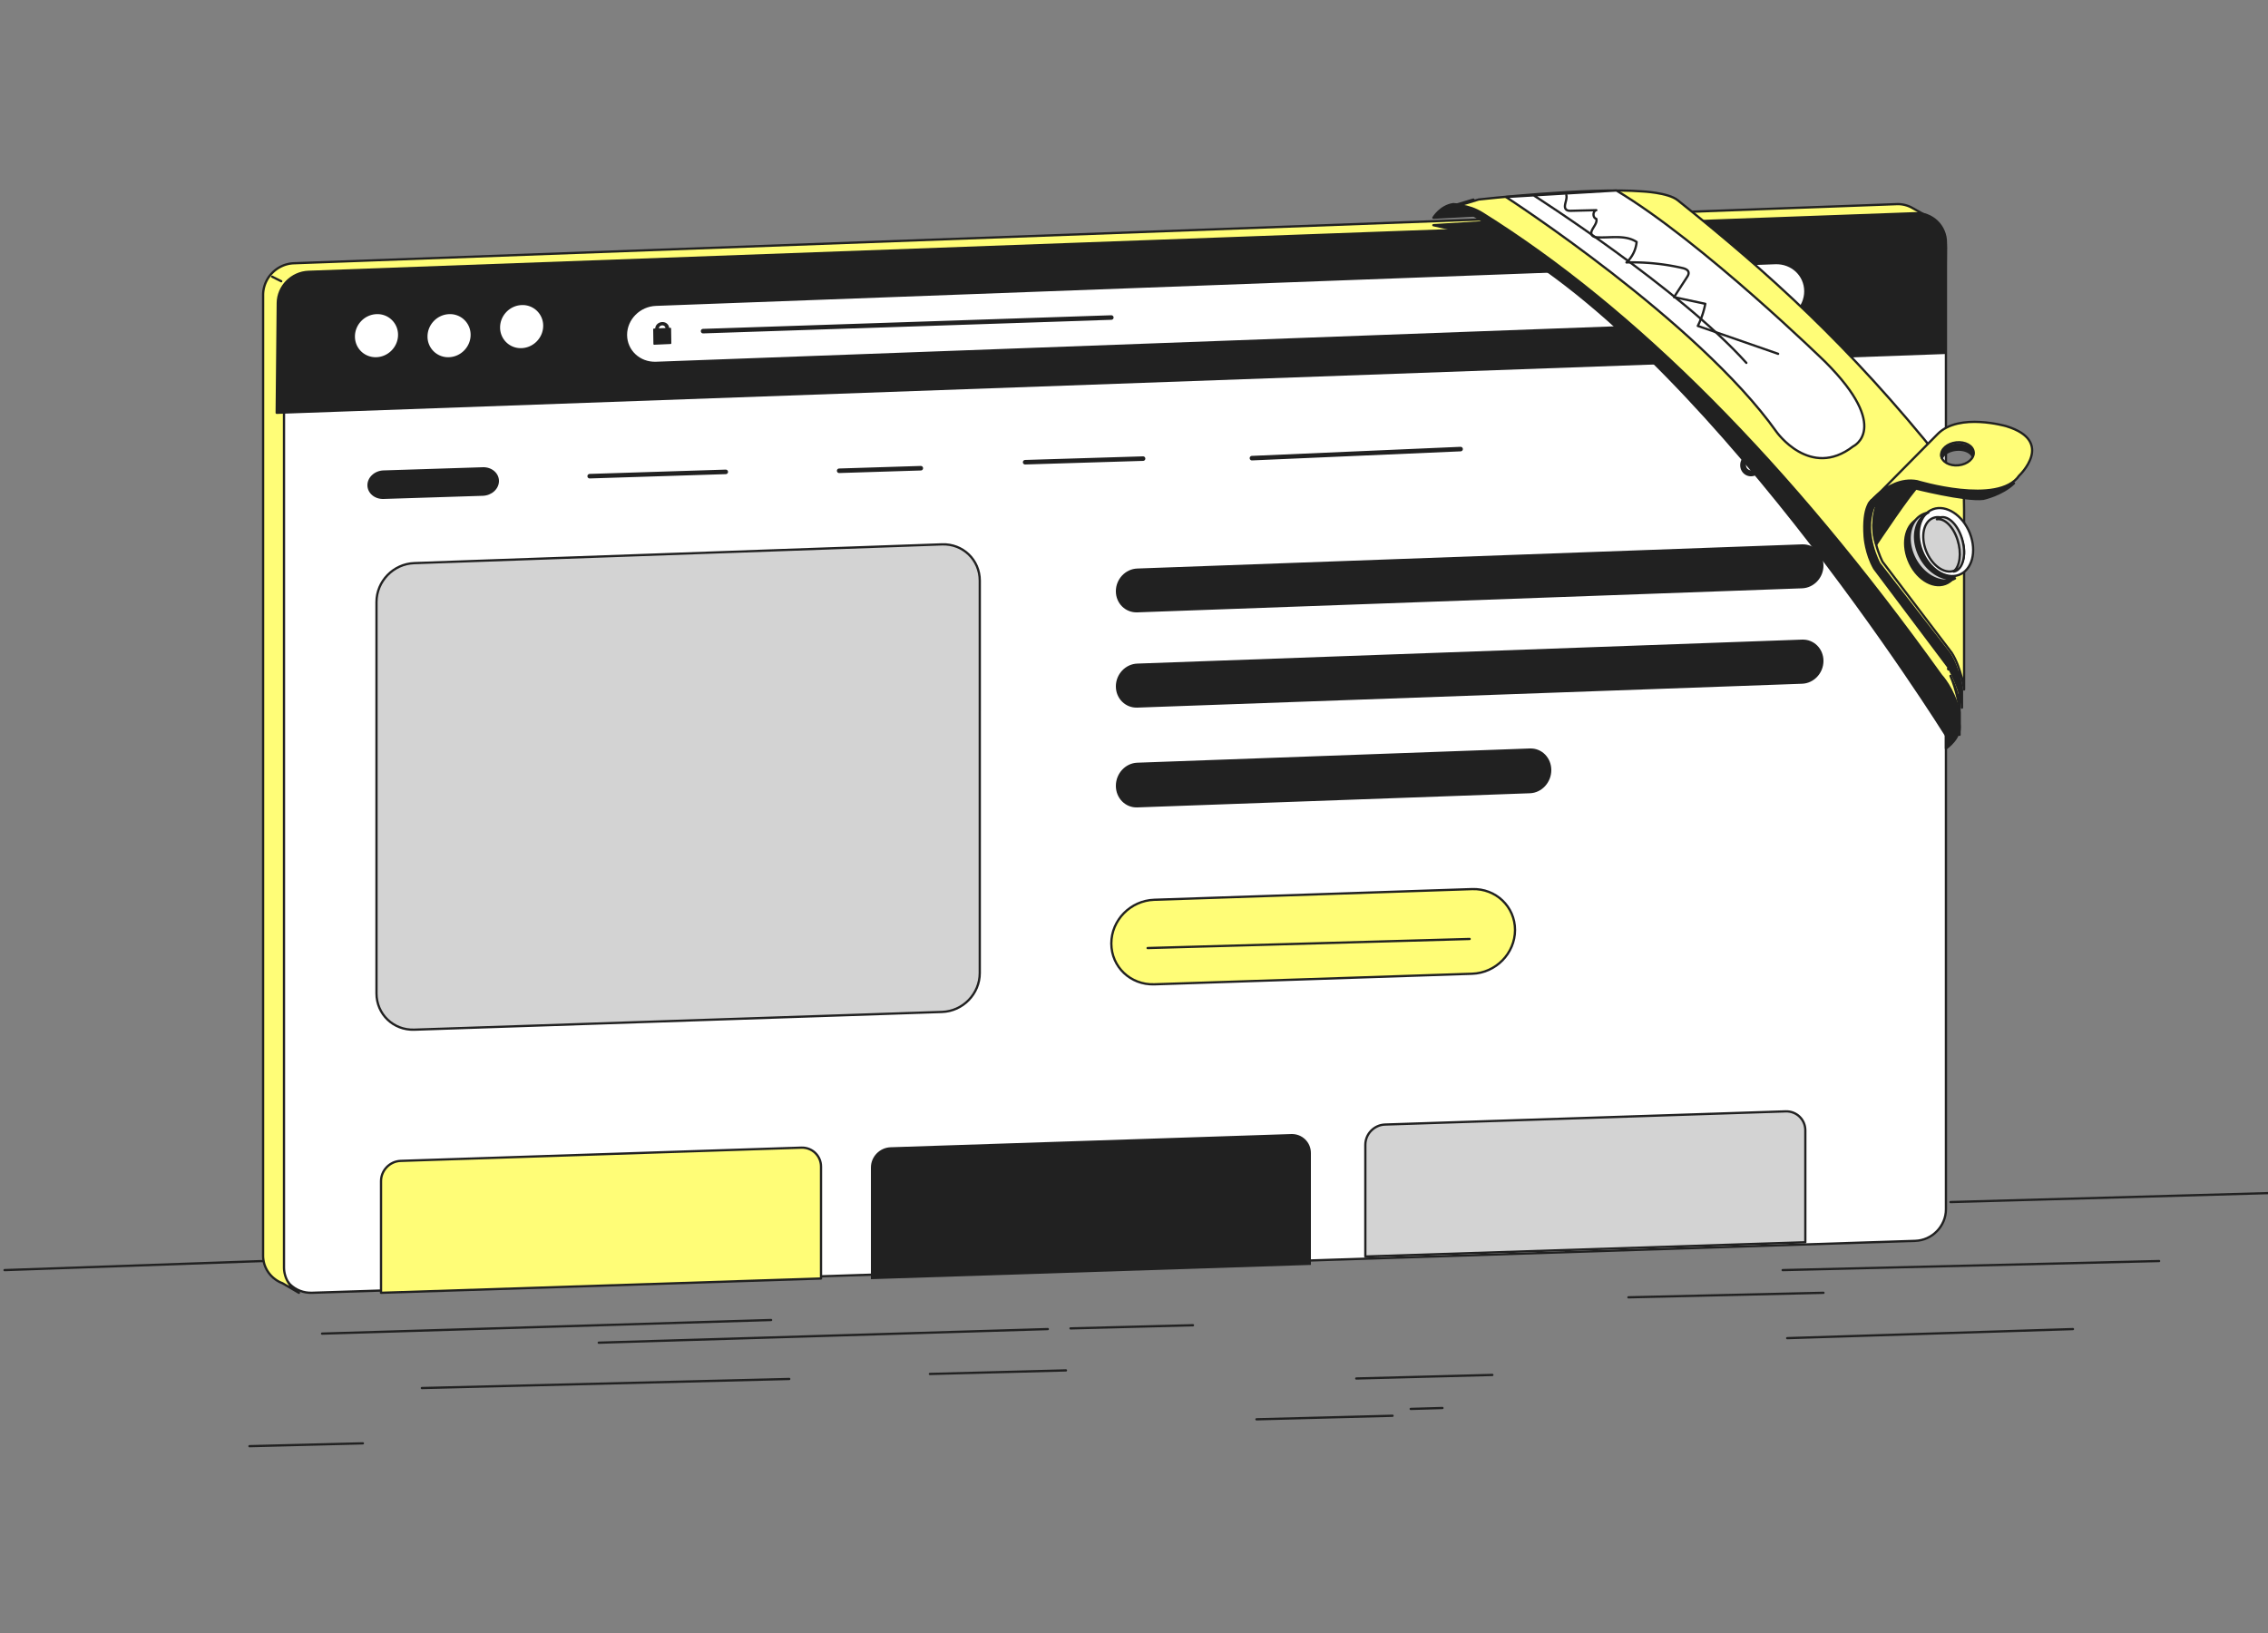
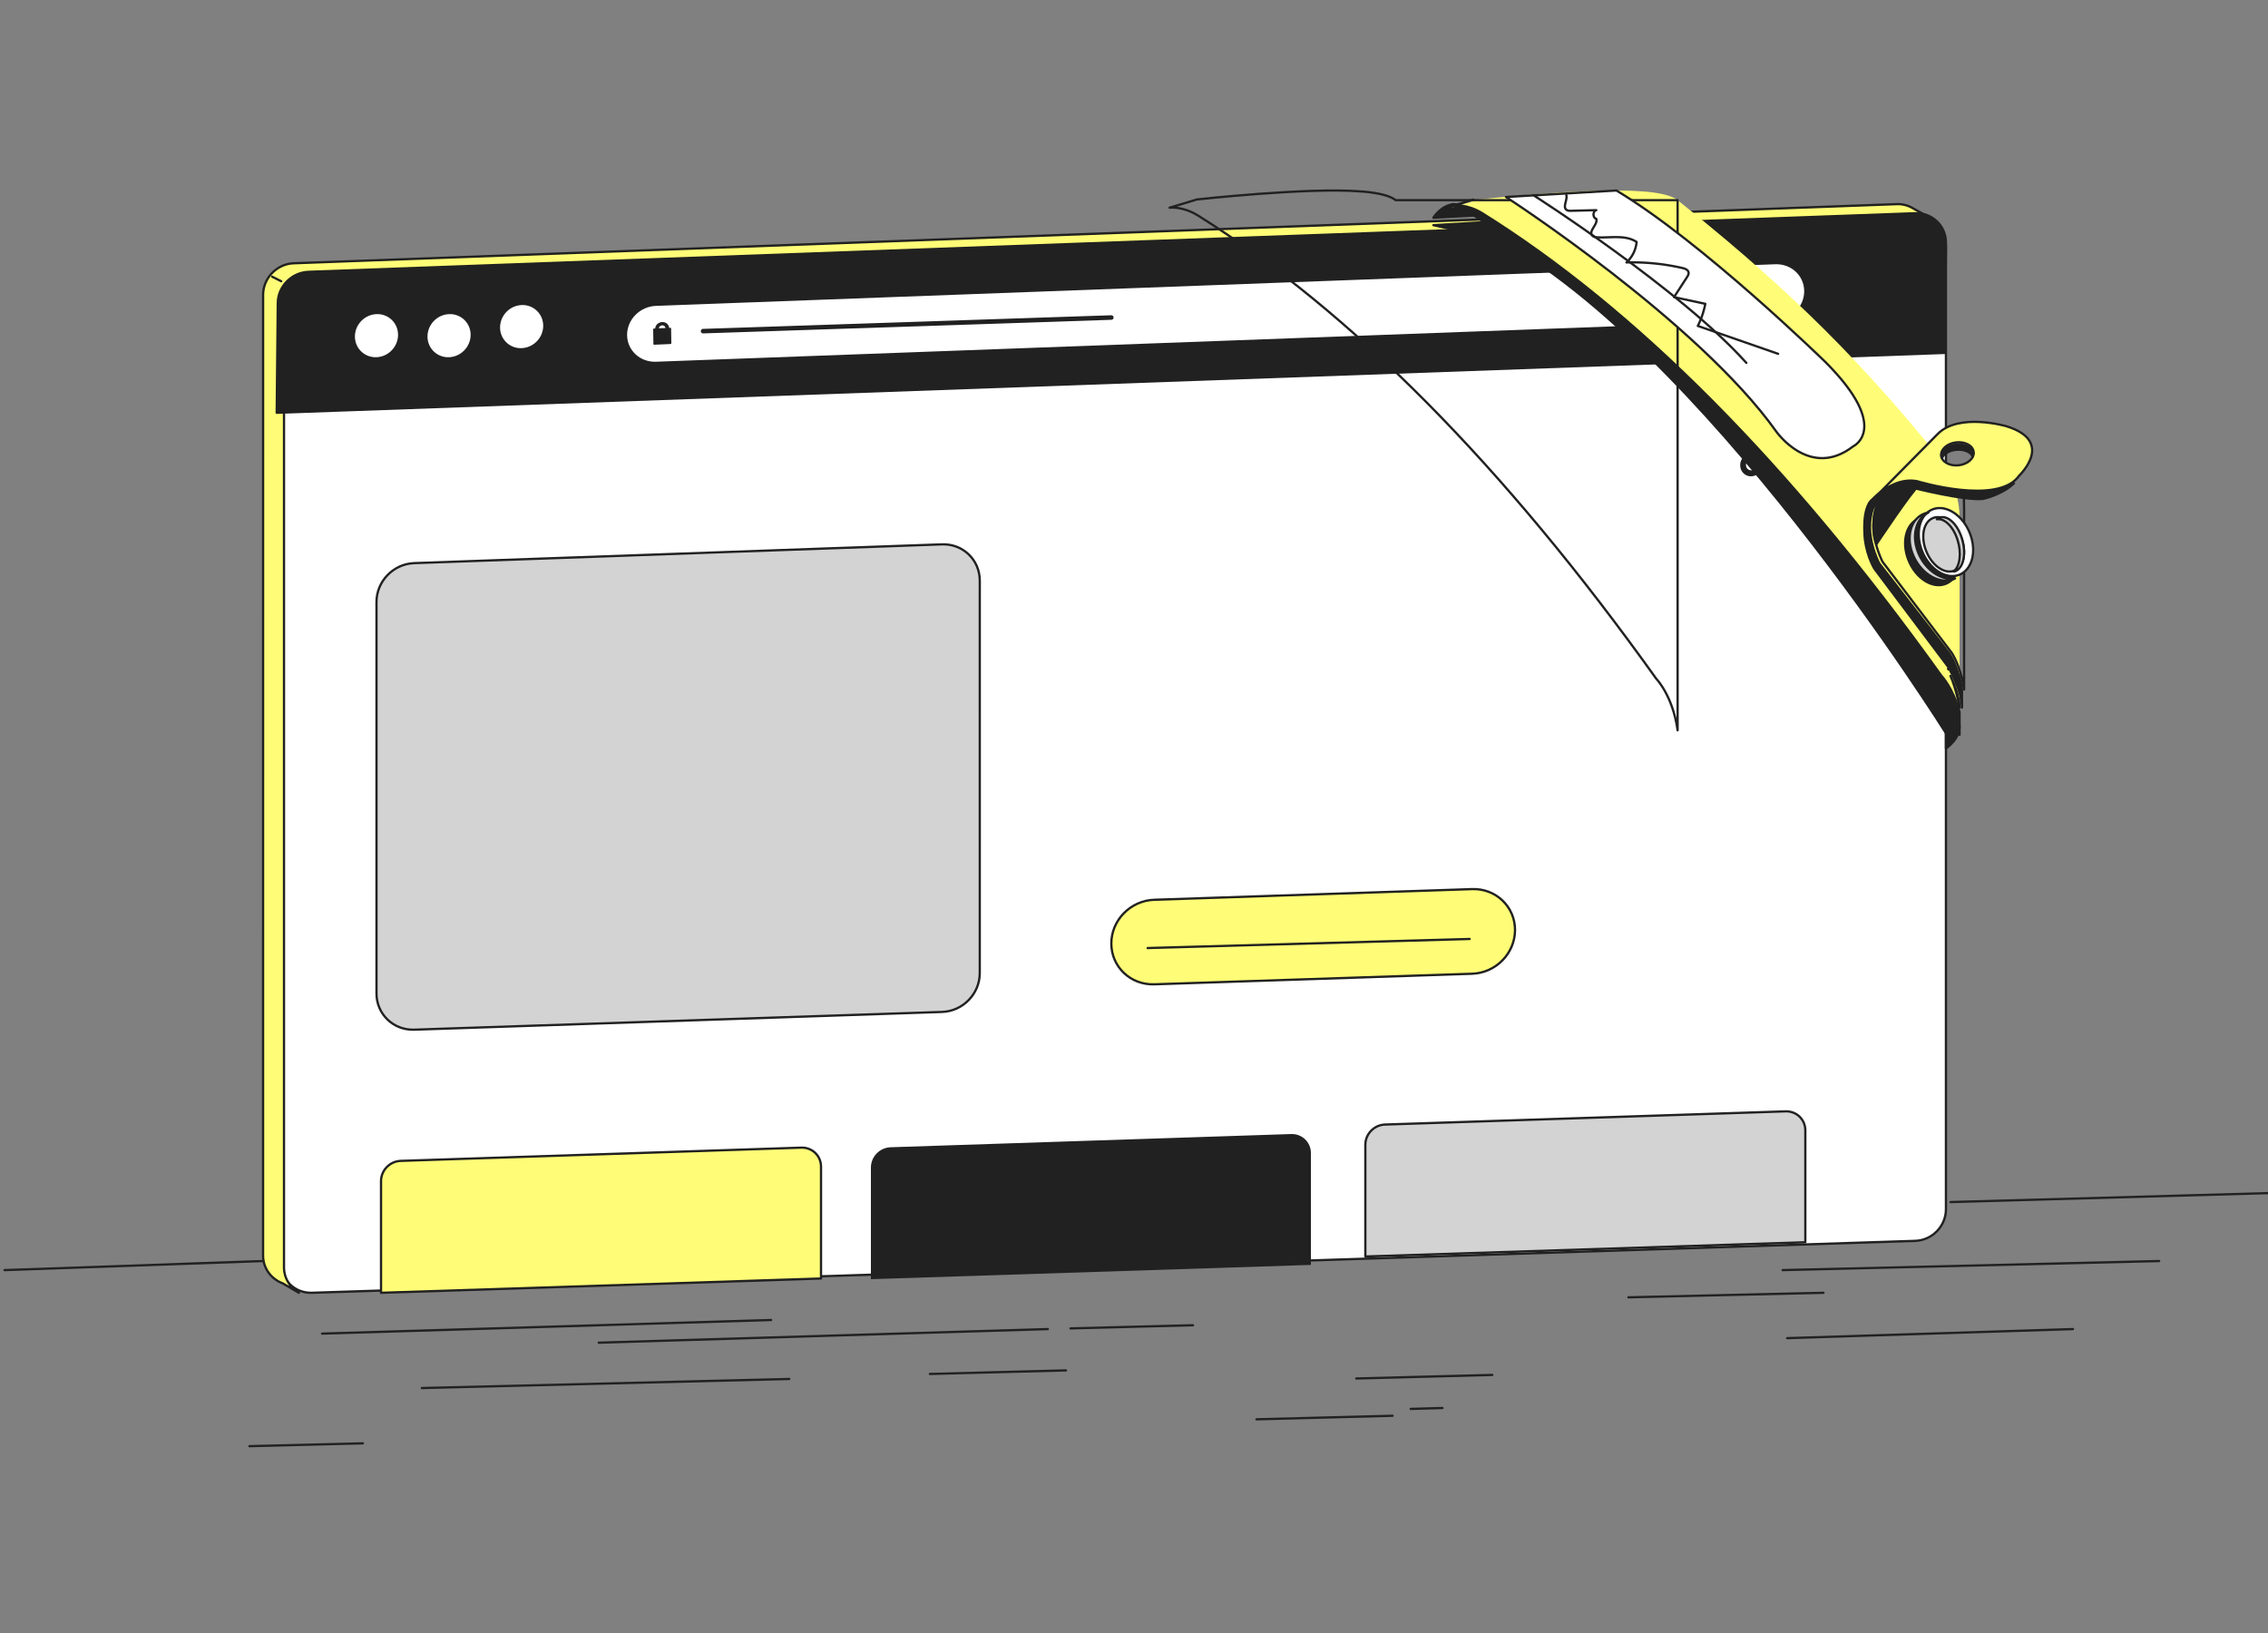
<svg xmlns="http://www.w3.org/2000/svg" width="500" height="360">
  <rect width="100%" height="100%" fill="#808080" stroke="none" />
  <g fill="none" fill-rule="evenodd">
    <path d="m422.228 273.55-353.46 11.446c-3.738.122-6.768-2.784-6.768-6.488l.005-210.582c0-3.706 3.03-6.82 6.768-6.956l353.46-12.965c3.737-.138 6.767 2.776 6.767 6.507v212.063c0 3.73-3.034 6.853-6.772 6.974" fill="#FFF" />
    <path d="m422.228 273.55-353.46 11.446c-3.738.122-6.768-2.784-6.768-6.488l.005-210.582c0-3.706 3.03-6.82 6.768-6.956l353.46-12.965c3.737-.138 6.767 2.776 6.767 6.507v212.063c0 3.73-3.034 6.853-6.772 6.974z" stroke="#212121" stroke-width=".5" stroke-linecap="round" stroke-linejoin="round" />
    <path d="m62.609 279.328.004-211.735c0-3.726 3.029-6.857 6.767-6.995l353.358-13.035a6.498 6.498 0 0 1 3.262.755l-4.168-2.342-.007.004a6.513 6.513 0 0 0-3.695-.975L64.77 58.039c-3.736.139-6.766 3.27-6.766 6.995L58 276.77c0 1.984.877 3.722 2.245 4.912v.022l.105.06a6.452 6.452 0 0 0 1.927 1.126l3.617 2.11v-.023a6.46 6.46 0 0 1-3.285-5.65" fill="#FFFD77" />
    <path d="m62.609 279.328.004-211.735c0-3.726 3.029-6.857 6.767-6.995l353.358-13.035a6.498 6.498 0 0 1 3.262.755l-4.168-2.342-.007.004a6.513 6.513 0 0 0-3.695-.975L64.77 58.039c-3.736.139-6.766 3.27-6.766 6.995L58 276.77c0 1.984.877 3.722 2.245 4.912v.022l.105.06a6.452 6.452 0 0 0 1.927 1.126l3.617 2.11v-.023a6.46 6.46 0 0 1-3.285-5.65z" stroke="#212121" stroke-width=".5" stroke-linecap="round" stroke-linejoin="round" />
    <path d="M289 278.855 192 282l.001-24.623c0-2.385 1.944-4.383 4.34-4.462l88.318-2.913c2.399-.079 4.341 1.794 4.341 4.184v24.669z" fill="#212121" />
    <path d="M181 281.849 84 285l.001-24.619c0-2.384 1.944-4.381 4.34-4.46l88.318-2.919c2.399-.079 4.341 1.794 4.341 4.182v24.665z" fill="#FFFD77" />
    <path d="M181 281.849 84 285l.001-24.619c0-2.384 1.944-4.381 4.34-4.46l88.318-2.919c2.399-.079 4.341 1.794 4.341 4.182v24.665z" stroke="#212121" stroke-width=".5" stroke-linecap="round" stroke-linejoin="round" />
    <path d="M398 273.86 301 277l.001-24.628c0-2.385 1.944-4.383 4.34-4.462l88.318-2.908c2.399-.078 4.341 1.795 4.341 4.185v24.674z" fill="#D3D3D3" />
    <path d="M398 273.86 301 277l.001-24.628c0-2.385 1.944-4.383 4.34-4.462l88.318-2.908c2.399-.078 4.341 1.795 4.341 4.185v24.674z" stroke="#212121" stroke-width=".5" stroke-linecap="round" stroke-linejoin="round" />
-     <path d="m397.282 129.695-146.564 5.302c-2.606.095-4.718-1.992-4.718-4.66 0-2.67 2.112-4.91 4.718-5.005l146.564-5.329c2.607-.095 4.718 1.998 4.718 4.675 0 2.677-2.111 4.923-4.718 5.017M106.444 109.3l-21.89.698c-1.963.063-3.555-1.296-3.554-3.034 0-1.739 1.59-3.199 3.555-3.261l21.889-.7c1.964-.063 3.556 1.296 3.556 3.035s-1.592 3.2-3.556 3.262m290.838 41.435-146.564 5.262c-2.606.093-4.718-2.003-4.718-4.682 0-2.68 2.112-4.928 4.718-5.023l146.564-5.289c2.607-.094 4.718 2.009 4.718 4.697 0 2.686-2.111 4.942-4.718 5.035m-59.998 24.141-86.568 3.121c-2.604.094-4.716-2.037-4.716-4.758s2.112-5.004 4.716-5.098l86.568-3.138c2.606-.095 4.716 2.04 4.716 4.766 0 2.727-2.11 5.014-4.716 5.107" fill="#212121" />
    <path d="m324.545 214.665-70.09 2.33c-5.222.173-9.455-3.857-9.455-9.002 0-5.145 4.233-9.457 9.455-9.633l70.09-2.354c5.222-.176 9.455 3.86 9.455 9.013 0 5.153-4.233 9.472-9.455 9.646" fill="#FFFD77" />
    <path d="m324.545 214.665-70.09 2.33c-5.222.173-9.455-3.857-9.455-9.002 0-5.145 4.233-9.457 9.455-9.633l70.09-2.354c5.222-.176 9.455 3.86 9.455 9.013 0 5.153-4.233 9.472-9.455 9.646zM253 209l71-2" stroke="#212121" stroke-width=".5" stroke-linecap="round" stroke-linejoin="round" />
    <path d="m207.683 120.005-116.365 4.138c-4.592.164-8.318 4.001-8.318 8.57V219c0 4.57 3.724 8.15 8.317 7.995l116.364-3.91c4.593-.154 8.317-3.993 8.317-8.574l.002-86.506c0-4.582-3.724-8.163-8.317-8" fill="#D3D3D3" />
    <path d="m207.683 120.005-116.365 4.138c-4.592.164-8.318 4.001-8.318 8.57V219c0 4.57 3.724 8.15 8.317 7.995l116.364-3.91c4.593-.154 8.317-3.993 8.317-8.574l.002-86.506c0-4.582-3.724-8.163-8.317-8z" stroke="#212121" stroke-width=".5" stroke-linecap="round" stroke-linejoin="round" />
-     <path stroke="#212121" stroke-linecap="round" stroke-linejoin="round" d="m130 104.975 30-.95m25-.243 18-.564m23-1.321 26-.794m24-.103 46-2" />
    <path d="M397.718 100.804c.82-.03 1.185.663 1.185 1.18 0 .706-.548 1.245-1.185 1.268-.684.025-1.185-.522-1.185-1.18 0-.66.547-1.244 1.185-1.268zm-11.616.43c.82-.03 1.185.661 1.185 1.18a1.25 1.25 0 0 1-1.185 1.267c-.684.025-1.185-.522-1.185-1.18 0-.66.501-1.243 1.185-1.268zm11.616-1.747c-1.366.05-2.46 1.22-2.46 2.632 0 1.412 1.094 2.502 2.46 2.45 1.366-.05 2.46-1.22 2.46-2.631 0-1.224-.911-2.508-2.46-2.451zm-11.616.429c-1.366.05-2.46 1.22-2.46 2.633 0 1.41 1.094 2.5 2.46 2.45 1.366-.051 2.46-1.221 2.46-2.632 0-1.224-.957-2.506-2.46-2.451zM381 87.212v1.27l3.508-.13c1.047 3.631 2.095 7.217 3.142 10.942l12.208-.451L402 90.008l-15.533.576L385.419 87l-4.419.165v.047zm47.76-9.412.24-24.244c.036-3.746-3.011-6.69-6.783-6.551L68.022 59.926c-3.72.136-6.745 3.2-6.782 6.869L61 91l367.76-13.2z" fill="#212121" />
    <path d="m428.76 77.8.24-24.244c.036-3.746-3.011-6.69-6.783-6.551L68.022 59.926c-3.72.136-6.745 3.2-6.782 6.869L61 91l367.76-13.2z" stroke="#212121" stroke-width=".5" stroke-linecap="round" stroke-linejoin="round" />
    <path d="M88 73.816c0 2.76-2.239 5.08-5 5.18-2.761.1-5-2.053-5-4.812 0-2.76 2.239-5.08 5-5.18a4.783 4.783 0 0 1 5 4.812" fill="#FFF" />
    <path d="M88 73.816c0 2.76-2.239 5.08-5 5.18-2.761.1-5-2.053-5-4.812 0-2.76 2.239-5.08 5-5.18a4.783 4.783 0 0 1 5 4.812z" stroke="#212121" stroke-width=".5" stroke-linecap="round" stroke-linejoin="round" />
    <path d="M104 73.816c0 2.76-2.239 5.08-5 5.18a4.784 4.784 0 0 1-5-4.812c0-2.76 2.239-5.08 5-5.18a4.783 4.783 0 0 1 5 4.812" fill="#FFF" />
    <path d="M104 73.816c0 2.76-2.239 5.08-5 5.18a4.784 4.784 0 0 1-5-4.812c0-2.76 2.239-5.08 5-5.18a4.783 4.783 0 0 1 5 4.812z" stroke="#212121" stroke-width=".5" stroke-linecap="round" stroke-linejoin="round" />
    <path d="M120 71.817c0 2.76-2.239 5.08-5 5.18a4.783 4.783 0 0 1-5-4.813c0-2.76 2.239-5.08 5-5.18a4.784 4.784 0 0 1 5 4.813" fill="#FFF" />
    <path d="M120 71.817c0 2.76-2.239 5.08-5 5.18a4.783 4.783 0 0 1-5-4.813c0-2.76 2.239-5.08 5-5.18a4.784 4.784 0 0 1 5 4.813z" stroke="#212121" stroke-width=".5" stroke-linecap="round" stroke-linejoin="round" />
    <path d="m391.386 70.879-246.772 9.117c-3.652.128-6.614-2.634-6.614-6.173 0-3.538 2.962-6.512 6.616-6.641l246.77-9.178c3.652-.13 6.614 2.647 6.614 6.203 0 3.555-2.962 6.542-6.614 6.672" fill="#FFF" />
    <path d="m391.386 70.879-246.772 9.117c-3.652.128-6.614-2.634-6.614-6.173 0-3.538 2.962-6.512 6.616-6.641l246.77-9.178c3.652-.13 6.614 2.647 6.614 6.203 0 3.555-2.962 6.542-6.614 6.672z" stroke="#212121" stroke-width=".5" stroke-linecap="round" stroke-linejoin="round" />
    <path d="M145.46 71.952a.79.79 0 0 1 .513-.217.7.7 0 0 1 .52.171.6.6 0 0 1 .209.407l-1.438.064a.64.64 0 0 1 .196-.425zm2.493.473c-.002-.093-.086-.165-.19-.16l-.25.011c-.043-.743-.724-1.322-1.551-1.273-.83.038-1.488.667-1.51 1.411l-.268.012c-.103.005-.185.084-.184.178l.048 3.236c.001.093.085.165.189.16l3.579-.161c.103-.005.185-.084.184-.178l-.047-3.236z" fill="#212121" />
    <path stroke="#212121" stroke-linecap="round" stroke-linejoin="round" d="m155 73 90-3" />
    <path stroke="#212121" stroke-width=".5" stroke-linecap="round" stroke-linejoin="round" d="m60 61 2 1m331 218 83-2m-46-13 71-2M1 280l57-2m301 8 43-1m-8 10 63-2M93 306l81-2M55 318.813l25-.625m197-5.296 30-.784m-8-8.216 30-.784m-124-.216 30-.784m76 8.493 7-.202m-82-17.55 27-.698M71 294l99-3m-38 5 99-3" />
    <path d="M316 48s1.542-2.599 4.393-3c0 0 3.583.115 6.607 2.402L316 48z" fill="#212121" />
    <path d="M316 48s1.542-2.599 4.393-3c0 0 3.583.115 6.607 2.402L316 48z" stroke="#212121" stroke-width=".5" stroke-linecap="round" stroke-linejoin="round" />
    <path fill="#212121" d="M316 49.642 326.727 52l4.273-.161L326.727 49z" />
    <path stroke="#212121" stroke-width=".5" stroke-linecap="round" stroke-linejoin="round" d="M316 49.642 326.727 52l4.273-.161L326.727 49z" />
    <path d="m327 51.159 4.353-.159s23.556 13.645 46.507 38.682c0 0 32.374 33.837 51.14 61.113L428.934 162S374.408 74.584 327 51.159" fill="#212121" />
-     <path d="m327 51.159 4.353-.159s23.556 13.645 46.507 38.682c0 0 32.374 33.837 51.14 61.113L428.934 162S374.408 74.584 327 51.159z" stroke="#212121" stroke-width=".5" stroke-linecap="round" stroke-linejoin="round" />
    <path d="M429 165s3.64-2.421 2.901-5.659c0 0-.381-4.395-2.9-8.341L429 165z" fill="#212121" />
    <path d="M429 165s3.64-2.421 2.901-5.659c0 0-.381-4.395-2.9-8.341L429 165z" stroke="#212121" stroke-width=".5" stroke-linecap="round" stroke-linejoin="round" />
    <path d="M369.843 44.126c20.11 16.103 37.734 31.922 58.078 57.286 0 0 4.079 5.682 4.079 12.684V161c-1.072-7.663-4.7-11.361-4.7-11.361-33.657-47.108-67.385-81.006-100.95-102.073-3.482-2.185-6.35-1.778-6.35-1.778l6.006-1.811s24.421-2.704 35.95-1.787c0 0 5.772.242 7.887 1.936" fill="#FFFD77" />
-     <path d="M369.843 44.126c20.11 16.103 37.734 31.922 58.078 57.286 0 0 4.079 5.682 4.079 12.684V161c-1.072-7.663-4.7-11.361-4.7-11.361-33.657-47.108-67.385-81.006-100.95-102.073-3.482-2.185-6.35-1.778-6.35-1.778l6.006-1.811s24.421-2.704 35.95-1.787c0 0 5.772.242 7.887 1.936z" stroke="#212121" stroke-width=".5" stroke-linecap="round" stroke-linejoin="round" />
+     <path d="M369.843 44.126V161c-1.072-7.663-4.7-11.361-4.7-11.361-33.657-47.108-67.385-81.006-100.95-102.073-3.482-2.185-6.35-1.778-6.35-1.778l6.006-1.811s24.421-2.704 35.95-1.787c0 0 5.772.242 7.887 1.936z" stroke="#212121" stroke-width=".5" stroke-linecap="round" stroke-linejoin="round" />
    <path d="M427.97 148.935c-33.704-47.012-67.476-80.843-101.087-101.865-3.488-2.181-6.358-1.775-6.358-1.775L324.831 44l-.065.007L320 45.44s1.592-.017 5.115 2.187c33.958 21.24 68.08 55.42 102.131 102.918 0 0 3.67 3.728 4.754 11.455v-5.026c-1.452-5.405-4.03-8.04-4.03-8.04" fill="#212121" />
    <path d="M427.97 148.935c-33.704-47.012-67.476-80.843-101.087-101.865-3.488-2.181-6.358-1.775-6.358-1.775L324.831 44l-.065.007L320 45.44s1.592-.017 5.115 2.187c33.958 21.24 68.08 55.42 102.131 102.918 0 0 3.67 3.728 4.754 11.455v-5.026c-1.452-5.405-4.03-8.04-4.03-8.04z" stroke="#212121" stroke-width=".5" stroke-linecap="round" stroke-linejoin="round" />
    <path d="m423.519 106.504-.038-.008h.002a.571.571 0 0 1 .036.008" fill="#FFF" />
    <path d="m423.519 106.504-.038-.008h.002a.571.571 0 0 1 .036.008z" stroke="#212121" stroke-width=".5" stroke-linecap="round" stroke-linejoin="round" />
    <path d="m412.64 110.227-.186.181c-.038.123-.06.243-.094.365.095-.222.19-.403.28-.546" fill="#FFF" />
    <path d="m412.64 110.227-.186.181c-.038.123-.06.243-.094.365.095-.222.19-.403.28-.546z" stroke="#212121" stroke-width=".5" stroke-linecap="round" stroke-linejoin="round" />
-     <path d="M422.422 107.037c-5.41-.507-8.696 4.371-8.696 4.371-2.2 5.89 1.3 12.44 1.3 12.44l15.236 20.05C432.393 147.24 433 152 433 152v-39.622c0-1.15-.025-2.26-.053-3.17-4.727-.67-10.525-2.171-10.525-2.171" fill="#FFFD77" />
    <path d="M422.422 107.037c-5.41-.507-8.696 4.371-8.696 4.371-2.2 5.89 1.3 12.44 1.3 12.44l15.236 20.05C432.393 147.24 433 152 433 152v-39.622c0-1.15-.025-2.26-.053-3.17-4.727-.67-10.525-2.171-10.525-2.171z" stroke="#212121" stroke-width=".5" stroke-linecap="round" stroke-linejoin="round" />
    <path d="M432 156c0-2.394-1.24-5.389-2-7 1.32 2.98 2 7 2 7" fill="#FFF" />
    <path d="M432 156h0c0-2.394-1.24-5.389-2-7 1.32 2.98 2 7 2 7z" stroke="#212121" stroke-width=".5" stroke-linecap="round" stroke-linejoin="round" />
    <path d="M429.457 147.43c.029.046.058.092.086.14l-.058-.103-.028-.037z" fill="#FFF" />
    <path d="M429.457 147.43c.029.046.058.092.086.14l-.058-.103-.028-.037z" stroke="#212121" stroke-width=".5" stroke-linecap="round" stroke-linejoin="round" />
    <path d="M413.652 120s7.843-11.797 9.348-12.917c0 0-5.445-1.086-9.295 4.608 0 0-1.55 4.466-.053 8.309" fill="#212121" />
    <path d="M413.652 120s7.843-11.797 9.348-12.917c0 0-5.445-1.086-9.295 4.608 0 0-1.55 4.466-.053 8.309z" stroke="#212121" stroke-width=".5" stroke-linecap="round" stroke-linejoin="round" />
    <path d="M428.854 128.744c2.915-1.069 3.998-5.18 2.422-9.18s-5.216-6.377-8.13-5.308c-2.915 1.07-3.998 5.18-2.422 9.18s5.216 6.377 8.13 5.308" fill="#212121" />
    <path d="M428.854 128.744c2.915-1.069 3.998-5.18 2.422-9.18s-5.216-6.377-8.13-5.308c-2.915 1.07-3.998 5.18-2.422 9.18s5.216 6.377 8.13 5.308z" stroke="#212121" stroke-width=".5" stroke-linecap="round" stroke-linejoin="round" />
    <path d="M431.854 126.744c2.915-1.069 3.998-5.18 2.422-9.18s-5.217-6.377-8.13-5.308c-2.915 1.07-3.998 5.18-2.422 9.18s5.216 6.377 8.13 5.308" fill="#FFF" />
    <path d="M431.854 126.744c2.915-1.069 3.998-5.18 2.422-9.18s-5.217-6.377-8.13-5.308c-2.915 1.07-3.998 5.18-2.422 9.18s5.216 6.377 8.13 5.308z" stroke="#212121" stroke-width=".5" stroke-linecap="round" stroke-linejoin="round" />
    <path d="M430.782 125.826c2.142-.79 2.856-4.039 1.595-7.257-1.26-3.216-4.018-5.184-6.16-4.395-2.14.79-2.855 4.039-1.595 7.257 1.262 3.216 4.019 5.184 6.16 4.395" fill="#D3D3D3" />
    <path d="M430.782 125.826c2.142-.79 2.856-4.039 1.595-7.257-1.26-3.216-4.018-5.184-6.16-4.395-2.14.79-2.855 4.039-1.595 7.257 1.262 3.216 4.019 5.184 6.16 4.395z" stroke="#212121" stroke-width=".5" stroke-linecap="round" stroke-linejoin="round" />
    <path d="M432.49 118.589c-1.035-3.231-3.296-5.208-5.052-4.414-.16.072-.298.186-.438.297 1.667-.275 3.617 1.6 4.557 4.538.94 2.937.53 5.88-.869 6.99.167-.028.334-.053.494-.125 1.755-.792 2.341-4.055 1.307-7.286" fill="#D3D3D3" />
    <path d="M432.49 118.589c-1.035-3.231-3.296-5.208-5.052-4.414-.16.072-.298.186-.438.297 1.667-.275 3.617 1.6 4.557 4.538.94 2.937.53 5.88-.869 6.99.167-.028.334-.053.494-.125 1.755-.792 2.341-4.055 1.307-7.286z" stroke="#212121" stroke-width=".5" stroke-linecap="round" stroke-linejoin="round" />
    <path d="M422.962 122.003c-1.613-3.813-.621-7.691 2.16-9.003a4.721 4.721 0 0 0-.729.18c-3.143 1.075-4.313 5.206-2.612 9.227 1.7 4.022 5.626 6.41 8.769 5.336.163-.056.298-.153.45-.226-2.997.517-6.467-1.798-8.038-5.514" fill="#D3D3D3" />
    <path d="M422.962 122.003c-1.613-3.813-.621-7.691 2.16-9.003a4.721 4.721 0 0 0-.729.18c-3.143 1.075-4.313 5.206-2.612 9.227 1.7 4.022 5.626 6.41 8.769 5.336.163-.056.298-.153.45-.226-2.997.517-6.467-1.798-8.038-5.514z" stroke="#212121" stroke-width=".5" stroke-linecap="round" stroke-linejoin="round" />
    <path d="M432.536 152.103s-.615-4.716-2.777-8.026l-15.453-19.862s-3.55-6.487-1.318-12.322c0 0 3.332-4.832 8.819-4.33 0 0 11.474 2.909 15.43 2.408 0 0 4.166-.897 6.763-3.43 0 0-3.725 2.244-9.226 1.651 0 0-5.587-.402-10.643-1.652 0 0-5.67-2.66-11.552 3.83 0 0-1.99 1.138-1.502 7.96 0 0 .22 3.693 2.114 6.997l16.296 21.682s3.05 5.187 3.05 8.991v-3.897z" fill="#212121" />
    <path d="M432.536 152.103s-.615-4.716-2.777-8.026l-15.453-19.862s-3.55-6.487-1.318-12.322c0 0 3.332-4.832 8.819-4.33 0 0 11.474 2.909 15.43 2.408 0 0 4.166-.897 6.763-3.43 0 0-3.725 2.244-9.226 1.651 0 0-5.587-.402-10.643-1.652 0 0-5.67-2.66-11.552 3.83 0 0-1.99 1.138-1.502 7.96 0 0 .22 3.693 2.114 6.997l16.296 21.682s3.05 5.187 3.05 8.991v-3.897z" stroke="#212121" stroke-width=".5" stroke-linecap="round" stroke-linejoin="round" />
    <path d="m412 111 2-2c-1.25 1.048-2 2-2 2" fill="#FFF" />
    <path d="m412 111 2-2c-1.25 1.048-2 2-2 2z" stroke="#212121" stroke-width=".5" stroke-linecap="round" stroke-linejoin="round" />
    <path d="M431.784 102.573c-1.98.21-3.696-.748-3.834-2.144-.137-1.394 1.355-2.697 3.334-2.909 1.981-.21 3.696.75 3.835 2.144.138 1.395-1.356 2.697-3.335 2.909m10.56-8.603s-10.453-3.06-15.15 1.69L414 109c1.977-1.676 5.095-3.575 8.627-2.923 0 0 17.915 5.478 22.519-1.235 0 0 8.007-7.543-2.802-10.872" fill="#FFFD77" />
    <path d="M431.784 102.573c-1.98.21-3.696-.748-3.834-2.144-.137-1.394 1.355-2.697 3.334-2.909 1.981-.21 3.696.75 3.835 2.144.138 1.395-1.356 2.697-3.335 2.909zm10.56-8.603s-10.453-3.06-15.15 1.69L414 109c1.977-1.676 5.095-3.575 8.627-2.923 0 0 17.915 5.478 22.519-1.235 0 0 8.007-7.543-2.802-10.872z" stroke="#212121" stroke-width=".5" stroke-linecap="round" stroke-linejoin="round" />
    <path d="M431.257 99.165c1.695-.163 3.19.467 3.62 1.451a1.49 1.49 0 0 0 .116-.713c-.135-1.222-1.807-2.063-3.736-1.877-1.928.184-3.383 1.325-3.248 2.548.016.147.057.29.117.426.364-.924 1.588-1.687 3.131-1.835" fill="#212121" />
    <path d="M431.257 99.165c1.695-.163 3.19.467 3.62 1.451a1.49 1.49 0 0 0 .116-.713c-.135-1.222-1.807-2.063-3.736-1.877-1.928.184-3.383 1.325-3.248 2.548.016.147.057.29.117.426.364-.924 1.588-1.687 3.131-1.835z" stroke="#212121" stroke-width=".5" stroke-linecap="round" stroke-linejoin="round" />
    <path d="M332 43.43s42.257 27.335 59.601 51.712c0 0 7.433 10.62 16.94 3.261 0 0 8.487-3.938-6.073-18.553 0 0-27.102-26.468-46.115-37.85L332 43.43z" fill="#FFF" />
    <path d="M332 43.43s42.257 27.335 59.601 51.712c0 0 7.433 10.62 16.94 3.261 0 0 8.487-3.938-6.073-18.553 0 0-27.102-26.468-46.115-37.85L332 43.43zm6-.43s32.381 20.686 47 37" stroke="#212121" stroke-width=".5" stroke-linecap="round" stroke-linejoin="round" />
    <path d="M345.315 43c.28 1.12-.88 2.62.06 3.28.284.2.658.2 1.004.191l5.543-.138c-.822.227-.826 1.68-.005 1.91.392 1.276-1.755 2.634-.906 3.66.274.33.747.396 1.175.418 2.935.147 6.161-.601 8.62 1.021a6.998 6.998 0 0 1-2.233 4.514 49.36 49.36 0 0 1 12.33 1.23c.57.132 1.244.378 1.351.957.074.39-.15.766-.366 1.098l-2.834 4.363c2.299.492 4.597.983 6.896 1.473a18.842 18.842 0 0 1-1.655 4.875L392 78" stroke="#212121" stroke-width=".5" stroke-linecap="round" stroke-linejoin="round" />
  </g>
</svg>